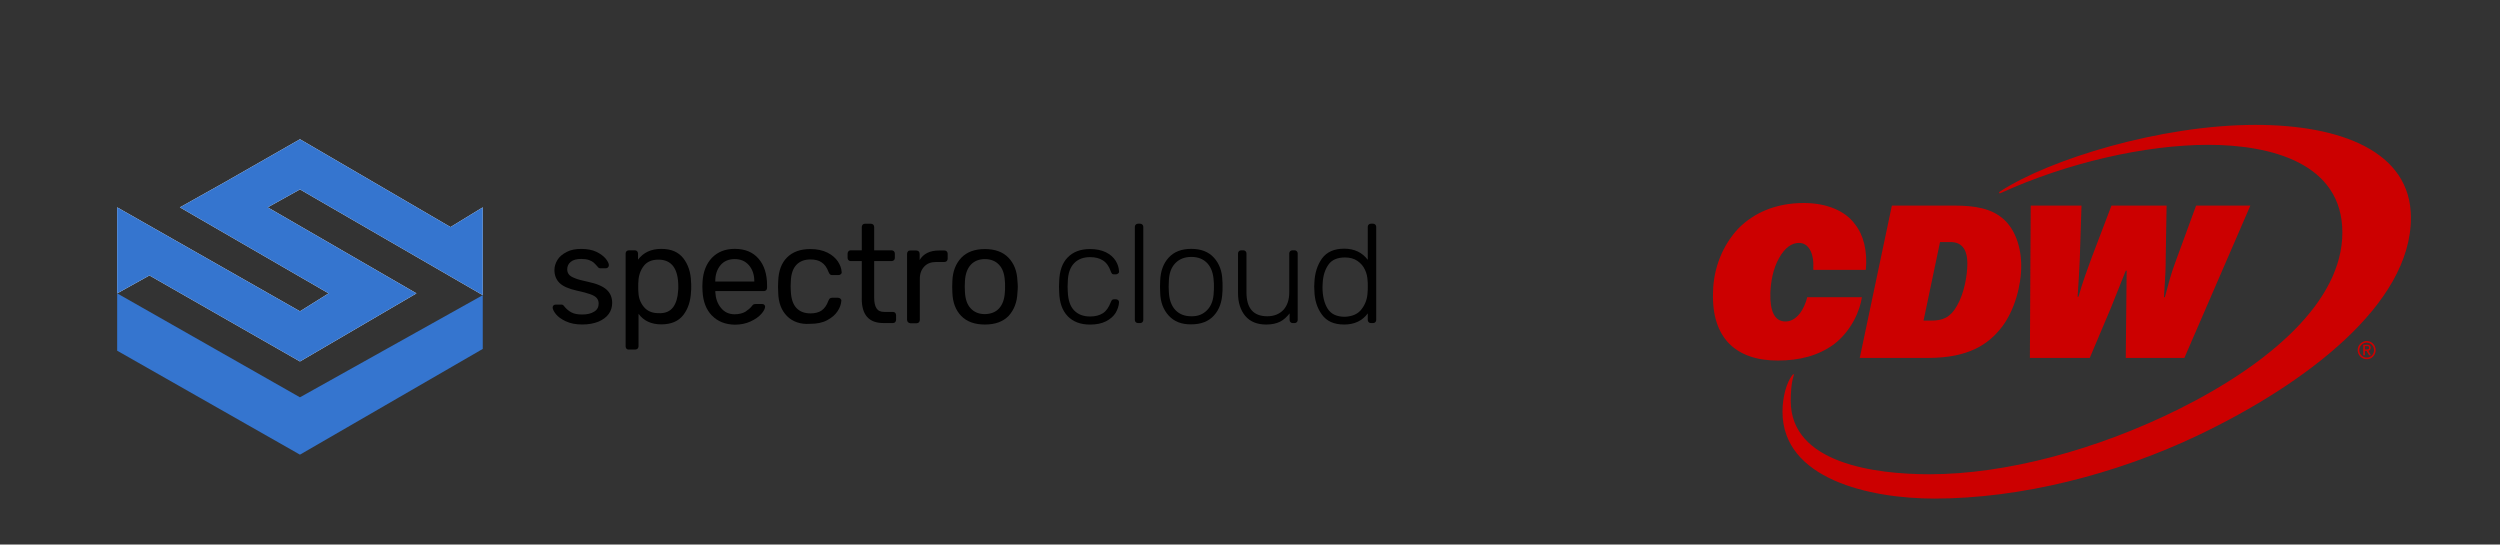
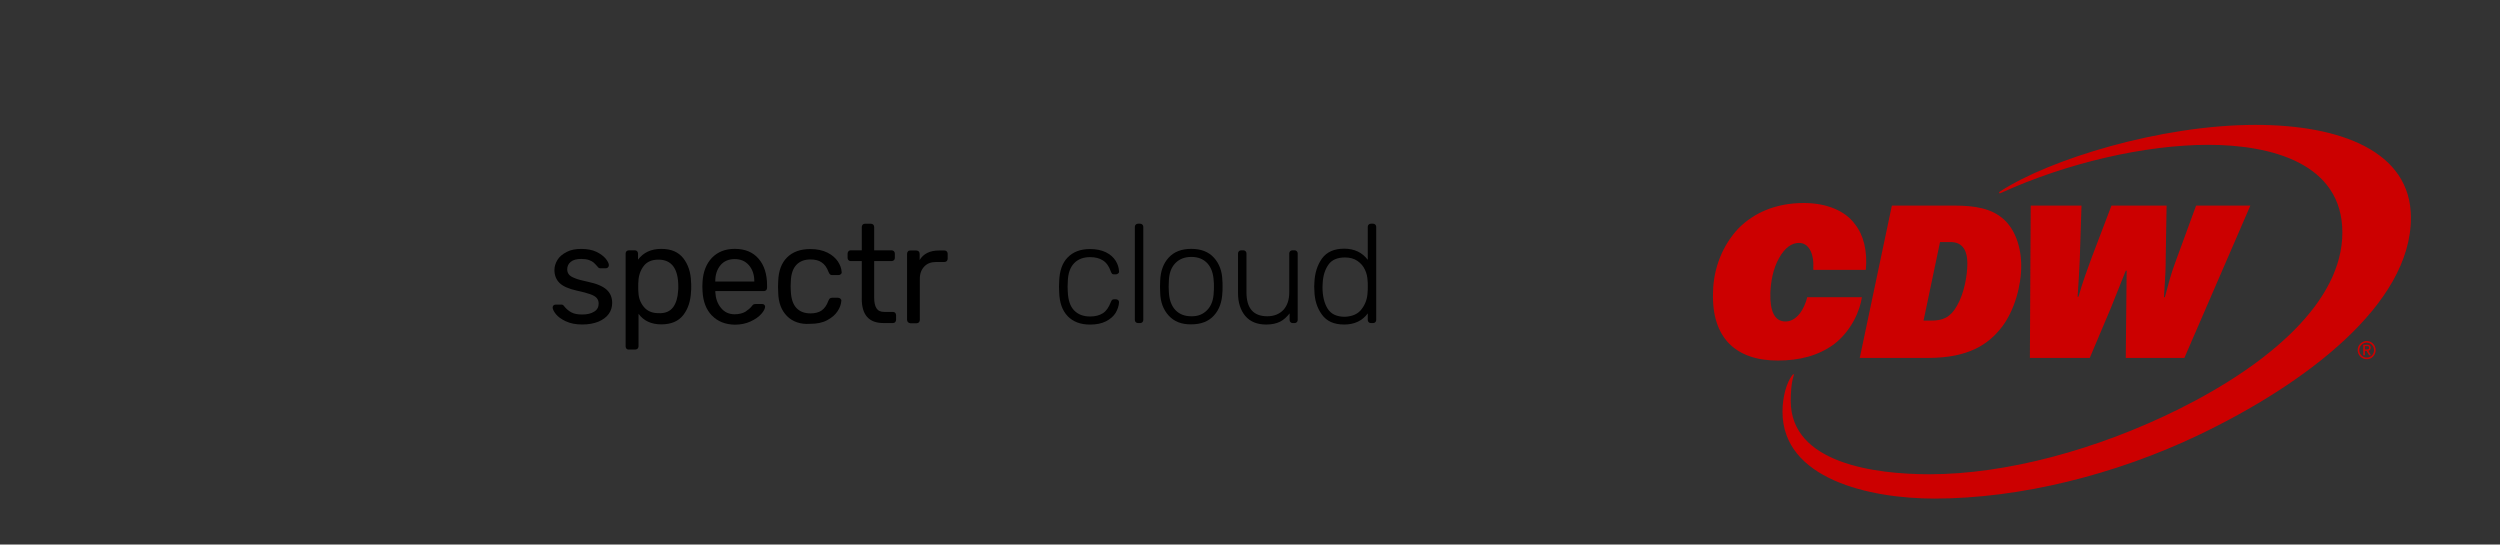
<svg xmlns="http://www.w3.org/2000/svg" id="Layer_1" viewBox="0 0 967.71 210.77">
  <rect x="0" y="0" width="967.71" height="210.77" fill="#333333" stroke="none" />
  <defs>
    <style>.cls-1{clip-path:url(#clippath);}.cls-2{fill:none;}.cls-2,.cls-3,.cls-4,.cls-5,.cls-6{stroke-width:0px;}.cls-4{fill:#3575cf;}.cls-5{fill:#c00;}.cls-6{fill:#fff;}</style>
    <clipPath id="clippath">
-       <rect class="cls-2" x="38.42" y="48.34" width="155.39" height="133.19" />
-     </clipPath>
+       </clipPath>
  </defs>
  <path class="cls-5" d="m785.73,138.55h23.18l8.23-19.49c2.35-5.71,3.36-8.57,5.71-14.28h.34c0,6.89-.17,9.24-.17,16.8l-.17,16.97h22.68l25.54-58.97h-21l-8.06,22.01c-1.68,4.54-2.35,7.22-4.03,13.44h-.34c.5-8.06.67-10.42.67-14.95l.34-20.5h-21.34l-7.73,20.33c-1.68,4.54-3.36,9.07-5.04,14.95h-.34c.5-7.73.67-9.91.84-14.45l.67-20.83h-19.66l-.32,58.97Zm-41.16-14.44l6.38-30.41h4.03c4.2,0,6.55,2.52,6.55,8.4,0,4.37-1.18,11.42-4.03,16.3-2.52,4.37-5.21,5.71-10.08,5.71h-2.85Zm-24.69,14.44h26.38c15.46,0,23.35-5.04,28.73-12.1,4.7-6.22,7.39-15.62,7.39-23.52s-2.69-14.45-6.89-18.14c-4.54-4.03-10.75-5.21-18.98-5.21h-24.2l-12.43,58.97Zm-56.79-25.53c-.67,17.81,8.9,26.54,25.03,26.54,8.4,0,15.62-1.85,21.67-6.22,7.06-5.38,10.25-13.44,10.92-18.31h-21.16c-1.18,4.87-4.2,9.41-8.4,9.41s-6.05-3.86-5.88-10.92c.17-4.54,1.01-9.41,3.36-13.61s5.04-5.88,7.73-5.88c3.7,0,5.88,3.86,5.54,10.08v.34h20.33c.67-7.22-.84-13.44-4.2-17.64-3.86-5.38-11.26-8.23-19.82-8.23-10.92,0-19.32,3.86-25.2,9.74-6.22,6.55-9.75,15.46-9.92,24.7m85.68,79.97c33.1,0,70.06-9.24,102.14-24.53,41.83-19.99,82.32-50.74,82.32-84.17,0-25.87-27.55-35.95-60.14-35.95-36.96,0-79.97,13.44-98.78,25.7-.84.5-.5,1.01.17.67,25.37-11.59,55.78-18.65,80.3-18.65s51.91,7.22,51.91,33.94-28.22,50.9-63.34,68.38c-31.75,15.79-67.03,25.2-96.43,25.2-21.17,0-53.76-4.2-53.76-28.39,0-2.86.17-6.89,1.18-9.91.17-.34,0-.67-.5-.17-2.35,3.02-3.86,8.57-3.86,14.28-.01,26.04,33.76,33.6,58.79,33.6m166.64-57.74v-1.27h1.08c.45,0,.54.36.54.63s-.09.63-.54.63h-1.08Zm-.63,2.26h.63v-1.72h.63l.99,1.72h.72l-.99-1.72c.45-.09.9-.45.9-1.18,0-.9-.63-1.18-1.36-1.18h-1.54v4.08h.02Zm-1.54-1.99c0-1.54,1.27-2.89,2.89-2.89s2.8,1.36,2.8,2.89c0,1.63-1.27,2.89-2.8,2.89-1.62,0-2.89-1.26-2.89-2.89m-.63,0c0,1.9,1.54,3.53,3.53,3.53s3.44-1.63,3.44-3.53-1.54-3.53-3.44-3.53c-2,.01-3.53,1.63-3.53,3.53" />
  <path class="cls-3" d="m219,124.37c-1.74-.83-2.99-1.74-3.83-2.78-.83-1.04-1.25-1.95-1.25-2.57,0-.35.14-.63.35-.83.28-.21.56-.28.83-.28h2.3c.21,0,.42.07.49.14.14.07.28.21.49.49.83,1.04,1.74,1.81,2.78,2.37,1.04.56,2.43.83,4.17.83,1.95,0,3.48-.35,4.66-1.11,1.18-.7,1.74-1.74,1.74-3.13,0-.9-.28-1.6-.77-2.16-.49-.56-1.32-1.04-2.5-1.46-1.18-.42-2.92-.9-5.22-1.39-3.13-.7-5.36-1.67-6.68-2.99-1.32-1.32-1.95-2.99-1.95-5.01,0-1.32.42-2.64,1.18-3.9.77-1.25,1.95-2.23,3.55-3.06,1.6-.83,3.41-1.18,5.64-1.18s4.24.35,5.84,1.11c1.6.77,2.78,1.67,3.62,2.64.83,1.04,1.25,1.88,1.25,2.57,0,.35-.14.63-.35.83-.21.21-.49.35-.83.35h-2.09c-.49,0-.83-.21-1.11-.63-.63-.7-1.11-1.25-1.53-1.6-.42-.35-1.04-.7-1.81-.97-.77-.28-1.81-.42-2.99-.42-1.74,0-3.13.35-4.03,1.11-.97.77-1.39,1.74-1.39,2.92,0,.77.21,1.39.63,1.95.42.56,1.18,1.04,2.3,1.46,1.11.49,2.78.9,5.01,1.39,3.41.7,5.84,1.74,7.3,3.06,1.46,1.32,2.16,3.06,2.16,5.15,0,1.53-.42,2.99-1.32,4.24s-2.23,2.23-3.97,2.99c-1.74.7-3.83,1.11-6.26,1.11-2.57,0-4.66-.42-6.4-1.25Z" />
  <path class="cls-3" d="m242.52,135.01c-.21-.21-.35-.56-.35-.9v-35.97c0-.42.14-.7.35-.9.21-.21.56-.35.9-.35h2.3c.42,0,.7.14.9.35.21.21.35.56.35.9v2.37c2.09-2.78,5.08-4.17,8.97-4.17s6.61,1.18,8.56,3.62c1.88,2.43,2.92,5.5,2.99,9.18.07.42.07,1.04.07,1.81,0,.83,0,1.46-.07,1.81-.14,3.69-1.11,6.75-2.99,9.18s-4.73,3.62-8.56,3.62-6.82-1.39-8.77-4.1v12.59c0,.35-.14.63-.35.9-.21.21-.56.35-.9.35h-2.43c-.42.07-.7-.07-.97-.28Zm18.02-16.07c1.18-1.6,1.81-3.76,1.95-6.4.07-.35.07-.9.07-1.6,0-6.96-2.57-10.44-7.72-10.44-2.5,0-4.45.83-5.7,2.5-1.25,1.67-1.95,3.69-2.02,5.91-.07.42-.07,1.11-.07,2.09,0,1.04,0,1.74.07,2.09.07,2.23.77,4.1,2.09,5.7,1.32,1.6,3.2,2.43,5.64,2.43,2.64.14,4.52-.7,5.7-2.3Z" />
  <path class="cls-3" d="m275.56,122.14c-2.23-2.3-3.41-5.43-3.62-9.39l-.07-1.81.07-1.81c.21-3.9,1.46-7.03,3.62-9.32,2.23-2.3,5.15-3.48,8.84-3.48,3.97,0,7.03,1.25,9.25,3.83,2.16,2.5,3.27,5.98,3.27,10.3v.97c0,.35-.14.63-.35.9-.21.21-.56.35-.9.35h-18.78v.49c.14,2.37.83,4.38,2.16,5.98,1.32,1.67,3.13,2.5,5.29,2.5,1.67,0,3.06-.35,4.17-.97,1.04-.7,1.88-1.39,2.43-2.09.35-.42.56-.7.77-.77.21-.07.49-.14.9-.14h2.37c.35,0,.63.07.83.28.21.21.35.42.35.7,0,.77-.49,1.74-1.46,2.85-.97,1.11-2.37,2.09-4.17,2.92-1.81.83-3.83,1.25-6.12,1.25-3.69-.07-6.61-1.25-8.84-3.55Zm16.42-13.15v-.14c0-2.5-.7-4.59-2.09-6.19-1.39-1.6-3.2-2.37-5.5-2.37s-4.17.77-5.5,2.37c-1.32,1.6-2.02,3.62-2.02,6.19v.14h15.1Z" />
  <path class="cls-3" d="m304.64,122.35c-2.16-2.16-3.34-5.22-3.41-9.18l-.07-2.16.07-2.16c.14-3.97,1.25-7.03,3.41-9.18,2.16-2.16,5.15-3.27,9.04-3.27,2.57,0,4.8.49,6.61,1.39,1.81.9,3.13,2.09,4.04,3.41.9,1.39,1.39,2.71,1.46,4.1.07.35-.07.63-.35.83-.28.28-.56.35-.9.35h-2.43c-.35,0-.63-.07-.83-.28-.21-.14-.35-.49-.56-.9-.63-1.74-1.53-2.99-2.71-3.76-1.11-.77-2.57-1.11-4.31-1.11-2.3,0-4.1.7-5.43,2.09-1.32,1.39-2.09,3.55-2.16,6.47l-.07,1.88.07,1.88c.14,2.92.83,5.01,2.16,6.47,1.32,1.39,3.13,2.09,5.43,2.09,1.74,0,3.2-.35,4.31-1.11,1.11-.77,2.02-2.02,2.64-3.76.21-.42.35-.77.56-.9.21-.14.42-.28.83-.28h2.37c.35,0,.63.14.9.35.28.28.42.56.35.83-.07,1.32-.56,2.71-1.46,4.04-.9,1.39-2.23,2.5-4.04,3.48-1.81.97-3.97,1.39-6.61,1.39-3.69.28-6.75-.83-8.91-2.99Z" />
  <path class="cls-3" d="m333.58,115.6v-14.54h-4.31c-.35,0-.63-.14-.83-.35-.21-.21-.35-.49-.35-.83v-1.74c0-.35.14-.63.35-.9.21-.21.49-.35.83-.35h4.31v-9.04c0-.35.14-.63.35-.9.21-.21.49-.35.83-.35h2.37c.35,0,.63.14.9.35.21.21.35.56.35.9v9.04h6.75c.35,0,.63.14.9.35.21.21.35.56.35.9v1.74c0,.35-.14.63-.35.83-.21.21-.56.35-.9.35h-6.75v14.12c0,1.81.28,3.2.9,4.17.63.97,1.6,1.39,3.06,1.39h3.34c.35,0,.63.14.83.35.21.21.35.56.35.9v1.81c0,.35-.14.63-.35.9-.21.21-.49.35-.83.35h-3.69c-5.64,0-8.42-3.13-8.42-9.46Z" />
  <path class="cls-3" d="m351.46,124.71c-.21-.21-.35-.56-.35-.9v-25.6c0-.35.14-.7.35-.9.21-.28.56-.35.9-.35h2.3c.42,0,.7.14.97.35.21.21.35.56.35.97v2.37c1.46-2.44,3.97-3.69,7.51-3.69h2.09c.42,0,.7.14.9.35.21.21.35.56.35.9v1.95c0,.35-.14.63-.35.9-.21.21-.56.35-.9.35h-3.13c-2.02,0-3.55.56-4.66,1.74-1.11,1.18-1.74,2.71-1.74,4.73v16c0,.35-.14.63-.35.9-.28.21-.56.35-.9.35h-2.43c-.42-.07-.7-.21-.9-.42Z" />
-   <path class="cls-3" d="m372.06,122.28c-2.16-2.23-3.27-5.22-3.41-8.97l-.07-2.3.07-2.3c.14-3.69,1.32-6.68,3.48-8.97,2.16-2.23,5.22-3.34,9.11-3.34s6.96,1.11,9.11,3.34c2.16,2.23,3.34,5.22,3.48,8.97.07.77.14,1.6.14,2.3,0,.77-.07,1.53-.14,2.3-.14,3.69-1.32,6.68-3.41,8.97-2.16,2.23-5.22,3.34-9.18,3.34s-7.03-1.11-9.18-3.34Zm14.68-2.92c1.32-1.46,2.09-3.55,2.23-6.33.07-.35.07-1.04.07-2.09s0-1.67-.07-2.09c-.14-2.71-.83-4.87-2.23-6.33-1.32-1.46-3.2-2.23-5.5-2.23s-4.17.77-5.5,2.23c-1.32,1.46-2.09,3.55-2.23,6.33l-.07,2.09.07,2.09c.14,2.71.83,4.87,2.23,6.33,1.32,1.46,3.2,2.23,5.5,2.23,2.37-.07,4.17-.77,5.5-2.23Z" />
  <path class="cls-3" d="m413.26,122.35c-2.09-2.16-3.13-5.22-3.27-9.18l-.07-2.16.07-2.16c.14-3.97,1.18-7.03,3.27-9.18,2.09-2.16,4.94-3.27,8.7-3.27,2.36,0,4.38.42,6.12,1.25,1.67.83,2.92,1.95,3.76,3.27.83,1.32,1.25,2.71,1.32,4.1.07.35-.07.63-.35.83-.28.21-.56.35-.84.35h-.76c-.35,0-.63-.07-.77-.28-.14-.14-.35-.49-.49-.9-.69-2.02-1.74-3.41-3.06-4.24-1.32-.83-2.92-1.25-4.94-1.25-2.57,0-4.66.77-6.19,2.37-1.53,1.6-2.37,3.97-2.44,7.24l-.07,1.88.07,1.88c.14,3.27.9,5.64,2.44,7.24,1.53,1.6,3.62,2.37,6.19,2.37,2.02,0,3.62-.42,4.94-1.25,1.32-.83,2.3-2.3,3.06-4.24.21-.42.35-.77.49-.9.14-.14.42-.28.77-.28h.76c.35,0,.63.14.84.35.28.21.35.49.35.83-.07,1.39-.56,2.78-1.32,4.1-.84,1.32-2.09,2.43-3.76,3.27-1.67.83-3.69,1.25-6.12,1.25-3.76,0-6.61-1.11-8.7-3.27Z" />
  <path class="cls-3" d="m439.63,124.71c-.21-.21-.35-.49-.35-.83v-36.11c0-.35.14-.63.35-.83.21-.21.49-.35.83-.35h.9c.35,0,.63.14.84.35.21.21.35.49.35.83v36.11c0,.35-.14.63-.35.83-.21.21-.49.35-.84.35h-.83c-.35,0-.7-.14-.9-.35Z" />
  <path class="cls-3" d="m452.36,122.14c-2.09-2.3-3.2-5.29-3.27-8.9l-.07-2.3.07-2.3c.14-3.62,1.18-6.61,3.27-8.9,2.09-2.3,5.01-3.41,8.76-3.41s6.68,1.11,8.77,3.41,3.2,5.29,3.27,8.9c.07.35.07,1.11.07,2.3s0,1.95-.07,2.3c-.14,3.62-1.18,6.61-3.27,8.9-2.09,2.3-5.01,3.41-8.77,3.41-3.75.07-6.68-1.11-8.76-3.41Zm14.96-2.16c1.6-1.67,2.43-3.97,2.5-7.03.07-.35.07-1.04.07-2.02s0-1.67-.07-2.02c-.14-3.06-.97-5.36-2.5-7.03-1.6-1.67-3.62-2.43-6.19-2.43s-4.66.83-6.19,2.43c-1.6,1.67-2.43,3.97-2.5,7.03l-.07,2.02.07,2.02c.14,3.06.97,5.36,2.5,7.03,1.6,1.67,3.62,2.44,6.19,2.44,2.58.07,4.59-.77,6.19-2.44Z" />
  <path class="cls-3" d="m482,122.28c-1.81-2.23-2.78-5.15-2.78-8.77v-15.44c0-.35.14-.63.35-.83.21-.21.49-.35.83-.35h.91c.35,0,.63.14.83.35.21.21.35.49.35.83v15.1c0,6.19,2.71,9.25,8.07,9.25,2.57,0,4.66-.83,6.19-2.43,1.53-1.67,2.3-3.9,2.3-6.82v-15.1c0-.35.14-.63.35-.83.21-.21.49-.35.83-.35h.91c.35,0,.63.14.83.35.21.21.35.49.35.83v25.81c0,.35-.14.63-.35.83-.21.21-.49.35-.83.35h-.77c-.35,0-.63-.14-.83-.35-.21-.21-.35-.49-.35-.83v-2.57c-1.11,1.39-2.29,2.5-3.68,3.2-1.39.7-3.2,1.11-5.36,1.11-3.55,0-6.26-1.11-8.14-3.34Z" />
  <path class="cls-3" d="m511.7,121.79c-1.88-2.57-2.85-5.64-2.92-9.32l-.07-1.53.07-1.53c.14-3.62,1.11-6.75,2.92-9.32,1.88-2.57,4.73-3.83,8.63-3.83s6.96,1.46,9.11,4.31v-12.8c0-.35.14-.63.35-.83.21-.21.49-.35.83-.35h.9c.35,0,.63.14.84.35.21.21.35.49.35.83v36.11c0,.35-.14.63-.35.83-.21.21-.49.35-.84.35h-.9c-.35,0-.63-.14-.83-.35-.21-.21-.35-.49-.35-.83v-2.57c-2.09,2.85-5.15,4.31-9.11,4.31s-6.75-1.25-8.63-3.83Zm15.38-2.16c1.46-1.88,2.23-4.1,2.3-6.68.07-.35.07-1.04.07-2.09s0-1.74-.07-2.09c-.07-1.53-.35-2.99-1.04-4.38-.63-1.39-1.6-2.5-2.92-3.41-1.32-.9-2.92-1.32-4.8-1.32-2.92,0-5.08.9-6.4,2.78-1.32,1.88-2.09,4.24-2.23,7.17l-.07,1.53c0,3.34.63,6.12,1.95,8.28,1.32,2.16,3.55,3.2,6.75,3.2,2.92-.14,5.08-1.11,6.47-2.99Z" />
  <g class="cls-1">
    <path class="cls-4" d="m116.11,175.99l-70.76-40.24v-22.2l70.76,40.24,70.76-39.54v20.81l-70.76,40.93Z" />
    <path class="cls-6" d="m116.11,139.92l-58.27-33.3-12.49,6.94v-33.3l70.76,40.24,11.1-6.94-57.58-33.3,17.34-9.71,29.14-16.65,58.27,33.99,12.49-7.63v33.99l-70.76-40.93-12.49,6.94,57.58,33.3" />
    <path class="cls-4" d="m116.11,139.92l-58.27-33.3-12.49,6.94v-33.3l70.76,40.24,11.1-6.94-57.58-33.3,17.34-9.71,29.14-16.65,58.27,33.99,12.49-7.63v33.99l-70.76-40.93-12.49,6.94,57.58,33.3" />
  </g>
</svg>